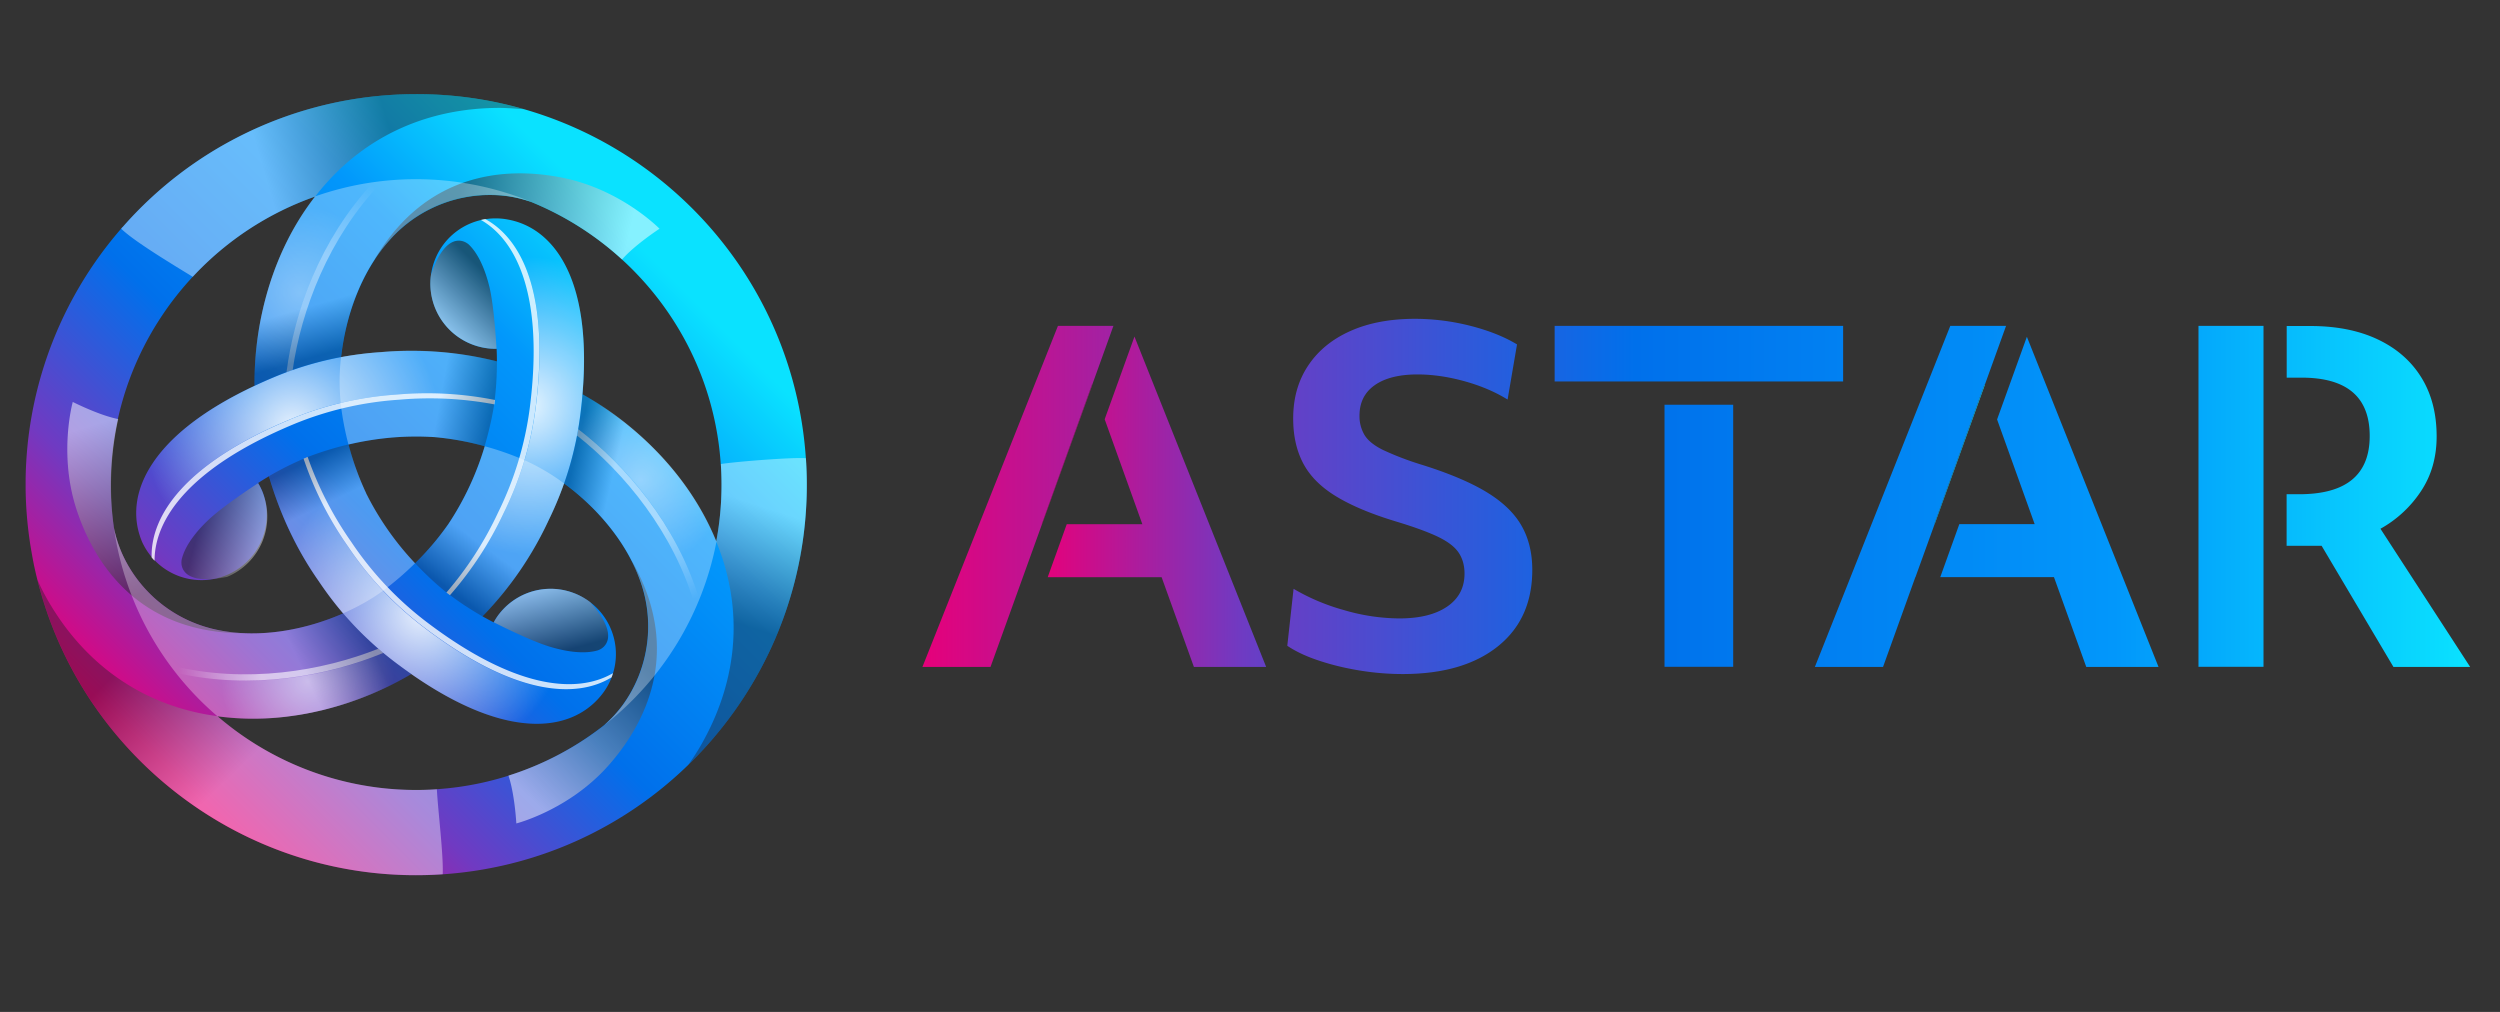
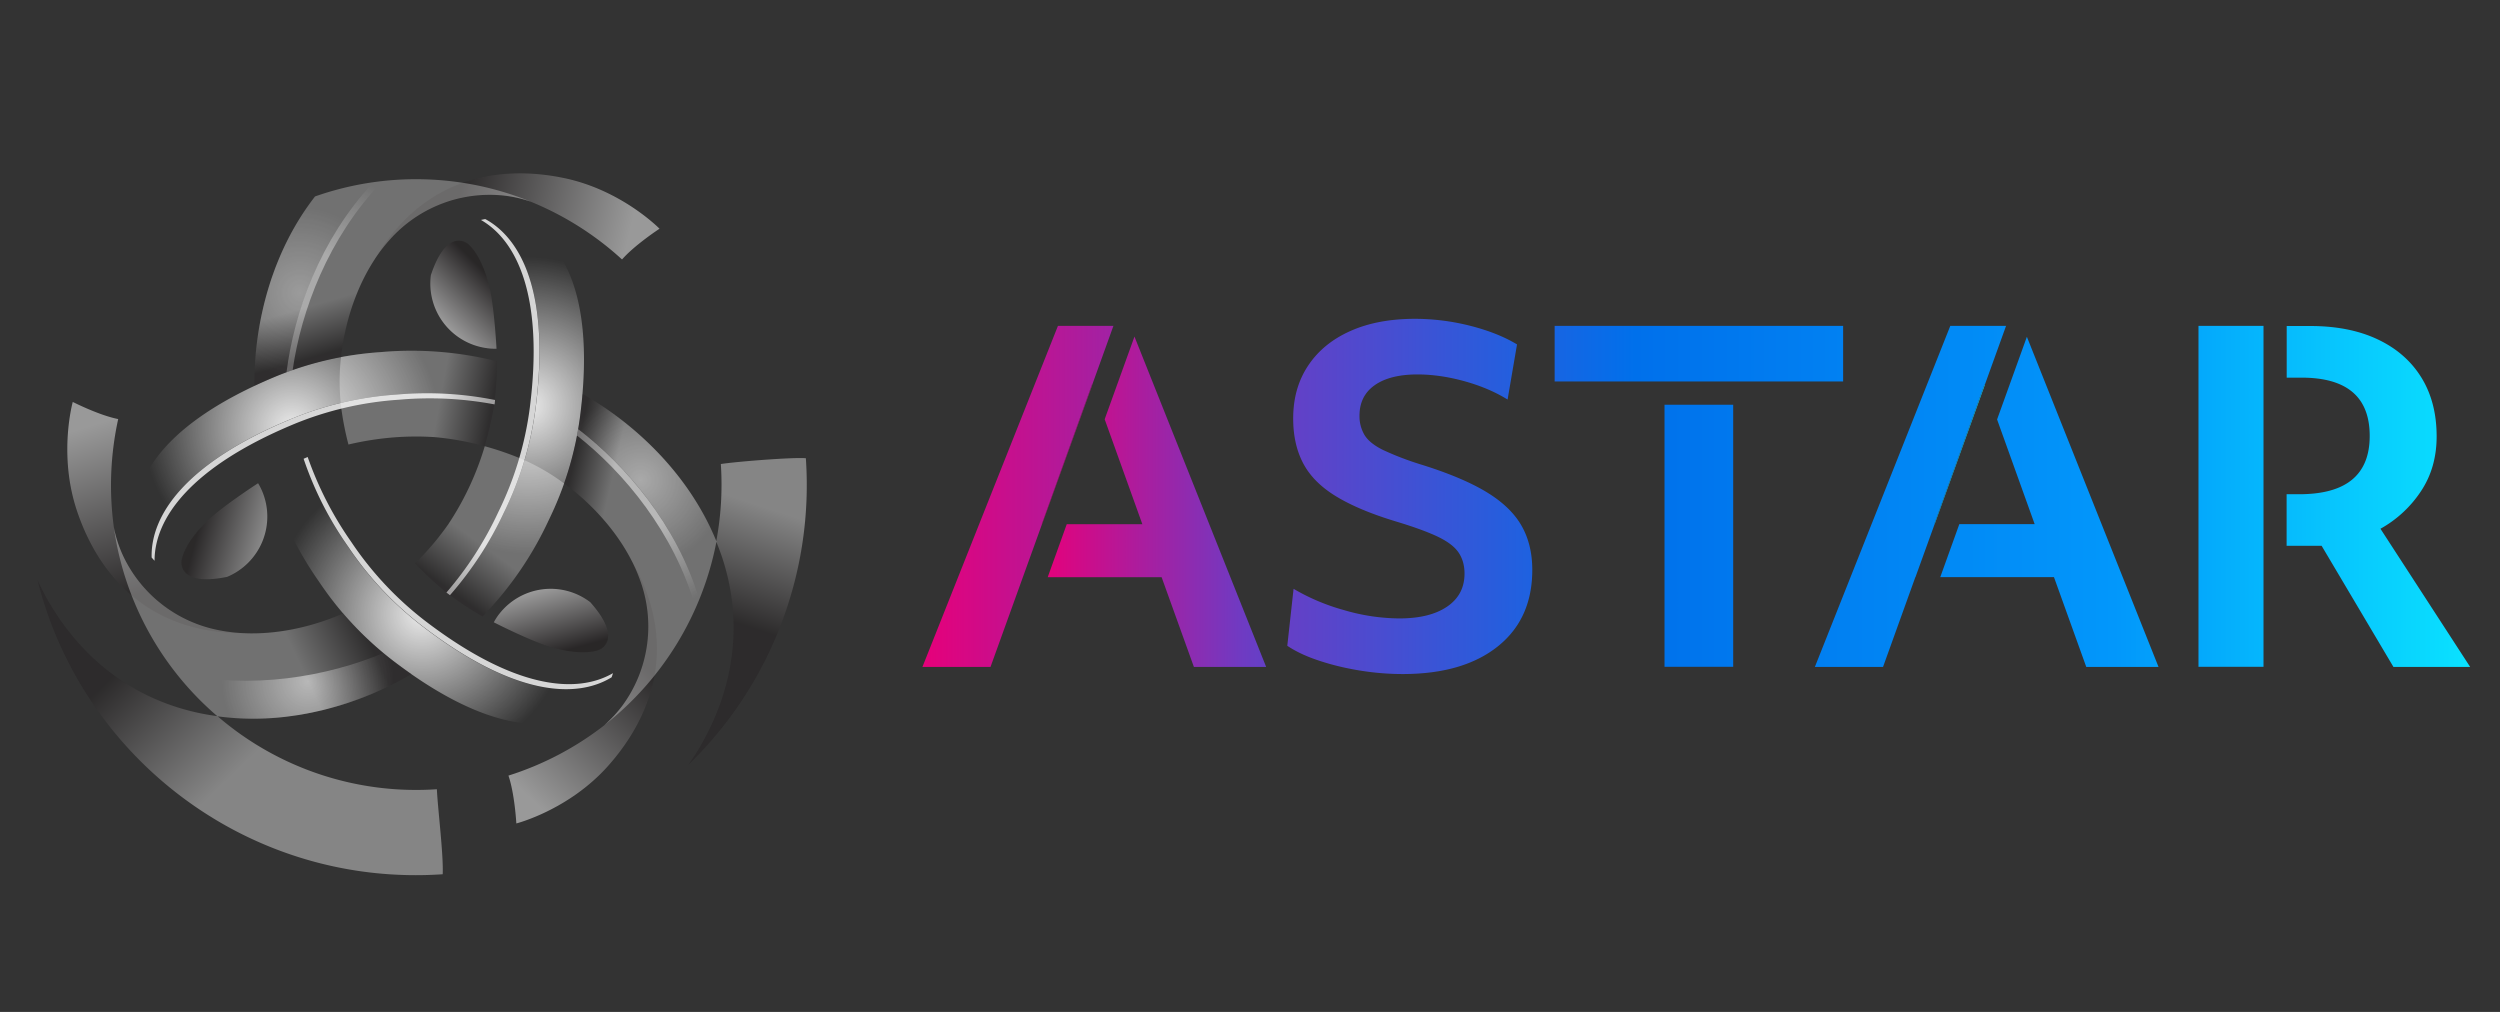
<svg xmlns="http://www.w3.org/2000/svg" width="84" height="34" fill="none">
  <rect width="100%" height="100%" fill="#333333" stroke="none" />
  <g clip-path="url(#a)">
    <g clip-path="url(#b)">
-       <path fill="url(#c)" d="M27.077 15.397c-.492-7.233-6.753-12.696-13.983-12.204A13.1 13.1 0 0 0 4.12 7.63l-.007-.005q-.024.03-.043.06a13.09 13.09 0 0 0-3.068 10.508q.002.023.006.045.052.33.115.657.06.3.135.594c1.516 6.045 7.179 10.326 13.616 9.888 7.232-.491 12.696-6.752 12.205-13.984zm-2.858.195c.061.89.005 1.76-.154 2.601 0-.004-.005-.008-.005-.013-.953-2.325-2.835-4.005-4.488-4.933.334-3.94-1.002-5.602-2.516-5.872a2.19 2.19 0 0 0-2.576 1.876 2.19 2.19 0 0 0 1.891 2.452h.005q.159.021.31.016.01.21.01.423a11.8 11.8 0 0 0-3.899-.308q-.672.044-1.336.168c.148-1.33.649-2.826 1.617-3.917a4.5 4.5 0 0 1 3.848-1.508c.288.03.595.101.871.193q.021.008.039.012c3.517 1.433 6.108 4.773 6.381 8.81zm-9.148 2.004q0 0-.003.004a9.3 9.3 0 0 1-1.123 1.328 9.8 9.8 0 0 1-1.582-2.226c-.02-.043-.042-.08-.062-.124v-.004a9.5 9.5 0 0 1-.59-1.638c.933-.22 1.847-.3 2.721-.258l.14.007h.004a9.4 9.4 0 0 1 1.71.308 9.8 9.8 0 0 1-1.215 2.603m-4.484-10.99-.007.008c-1.538 1.986-2.05 4.454-2.028 6.35-3.58 1.68-4.35 3.668-3.828 5.114q.022.06.045.118a2.193 2.193 0 0 0 4.045-1.692 2.4 2.4 0 0 0-.14-.276 8 8 0 0 1 .363-.225c.4 1.387.99 2.556 1.68 3.535q.374.556.814 1.072c-1.227.537-2.772.852-4.203.56a4.5 4.5 0 0 1-3.23-2.58 4.2 4.2 0 0 1-.27-.85 11 11 0 0 1-.083-.758c-.32-4.7 2.597-8.886 6.842-10.377m4.093 19.916a10.22 10.22 0 0 1-7.374-2.455c2.489.34 4.883-.452 6.514-1.42 3.246 2.263 5.352 1.934 6.345.76a2.19 2.19 0 0 0-.337-3.173 2.19 2.19 0 0 0-3.072.414l-.001.001a2 2 0 0 0-.169.263 9 9 0 0 1-.373-.202 11.7 11.7 0 0 0 2.217-3.225q.297-.607.521-1.242c1.078.795 2.125 1.974 2.588 3.36a4.5 4.5 0 0 1-.618 4.086q-.267.36-.602.657l-.008.01a10.2 10.2 0 0 1-5.63 2.162q0 .003-.001.004" />
      <path fill="url(#d)" d="M17.055 7.37a2.1 2.1 0 0 0-.746-.008c1.256.682 2.17 2.585 1.69 6.34a11.2 11.2 0 0 1-1.063 3.513 11.7 11.7 0 0 1-1.813 2.781q.522.393 1.09.717a11.7 11.7 0 0 0 2.217-3.225 11.2 11.2 0 0 0 1.062-3.513c.573-4.47-.833-6.317-2.437-6.602z" opacity=".9" />
      <path fill="#fff" d="M17.996 13.703c.48-3.754-.433-5.658-1.69-6.342q-.073.011-.145.03c1.229.707 2.113 2.607 1.64 6.312a11.2 11.2 0 0 1-1.063 3.513 11.6 11.6 0 0 1-1.736 2.69q.06.047.119.09a11.8 11.8 0 0 0 1.812-2.78c.546-1.105.905-2.292 1.063-3.513" opacity=".8" />
      <path fill="url(#e)" d="M13.222 22.223c-.118-.09-.23-.184-.345-.279-1.853.774-4.421 1.258-6.973.666q.625.8 1.395 1.462c2.49.339 4.884-.452 6.515-1.42q-.3-.21-.594-.431z" opacity=".5" />
-       <path fill="url(#f)" d="M12.878 21.938c-.056-.047-.115-.094-.168-.141-1.867.745-4.448 1.193-6.993.557l.188.25c2.55.592 5.12.107 6.973-.666" opacity=".6" />
      <path fill="url(#g)" d="M4.727 18.078q.021.06.045.117.125.295.321.534c-.036-1.428 1.155-3.174 4.645-4.634a11.2 11.2 0 0 1 3.574-.836 11.6 11.6 0 0 1 3.316.18c.056-.472.078-.912.074-1.3a11.7 11.7 0 0 0-3.901-.308c-1.23.08-2.437.363-3.574.835-4.157 1.739-5.054 3.88-4.498 5.413z" opacity=".9" />
      <path fill="#fff" d="M9.74 14.097c-3.491 1.46-4.682 3.206-4.645 4.635q.048.056.098.11c-.002-1.418 1.202-3.134 4.645-4.576a11.2 11.2 0 0 1 3.574-.836 11.7 11.7 0 0 1 3.199.157q.01-.073.018-.148a11.7 11.7 0 0 0-3.316-.18c-1.229.081-2.436.363-3.573.836z" opacity=".8" />
      <path fill="url(#h)" d="M19.497 13.974q-.028.22-.067.437c1.594 1.218 3.3 3.201 4.063 5.705a10.3 10.3 0 0 0 .569-1.94c-.95-2.325-2.833-4.003-4.486-4.93a18 18 0 0 1-.08.728" opacity=".4" />
      <path fill="url(#i)" d="m19.43 14.418-.04.218c1.58 1.244 3.258 3.255 3.98 5.777q.062-.144.12-.29c-.763-2.504-2.466-4.485-4.063-5.705z" opacity=".5" />
      <path fill="url(#j)" d="M20.167 23.408c.162-.192.291-.409.382-.643-1.22.746-3.326.587-6.337-1.707A11.2 11.2 0 0 1 11.7 18.38a11.7 11.7 0 0 1-1.503-2.96c-.436.186-.829.389-1.166.586.36 1.264.93 2.458 1.685 3.534a11.2 11.2 0 0 0 2.511 2.677c3.585 2.732 5.888 2.437 6.937 1.19z" opacity=".9" />
      <path fill="#fff" d="M14.213 21.051c3.01 2.294 5.117 2.453 6.336 1.707q.027-.07.047-.14c-1.226.713-3.315.526-6.284-1.736a11.2 11.2 0 0 1-2.512-2.677 11.7 11.7 0 0 1-1.462-2.849q-.07.029-.137.059c.357 1.054.863 2.05 1.503 2.96a11.2 11.2 0 0 0 2.511 2.678z" opacity=".8" />
      <path fill="url(#k)" d="M9.222 12.663q.204-.084.412-.16c.256-1.99 1.121-4.459 2.91-6.37-.67.096-1.328.253-1.966.476-1.54 1.986-2.05 4.454-2.028 6.35q.319-.151.669-.295z" opacity=".3" />
      <path fill="url(#l)" d="M9.627 12.506q.104-.037.207-.076c.287-1.99 1.19-4.448 3.013-6.334q-.156.017-.31.038c-1.789 1.914-2.653 4.38-2.91 6.37z" opacity=".4" />
-       <path fill="url(#m)" d="M13.096 3.192a13.1 13.1 0 0 0-8.974 4.436l-.05.056c.43.427 1.835 1.267 2.404 1.617a10.25 10.25 0 0 1 4.116-2.698q.165-.216.348-.422c1.482-1.673 3.506-2.556 5.856-2.556.26 0 .793.043.804.043a13 13 0 0 0-4.505-.476" opacity=".4" />
      <path fill="url(#n)" d="M14.68 26.518a10.22 10.22 0 0 1-7.373-2.455 8 8 0 0 1-.553-.092c-2.19-.447-3.97-1.759-5.142-3.792a8 8 0 0 1-.352-.692c1.516 6.045 7.179 10.327 13.615 9.888.029-.662-.166-2.2-.196-2.857z" opacity=".4" />
      <path fill="url(#o)" d="M27.077 15.397c-.404-.04-2.373.115-2.857.195.06.89.004 1.762-.156 2.602q.102.25.191.51c.708 2.12.46 4.315-.712 6.35q-.195.337-.422.652s.007-.005.009-.01A13.09 13.09 0 0 0 27.077 15.4z" opacity=".4" />
      <path fill="url(#p)" d="M16.923 6.573a4.2 4.2 0 0 1 .91.204A10.3 10.3 0 0 1 20.9 8.718c.432-.492 1.26-1.033 1.26-1.033s-1.268-1.299-3.212-1.703c-1.359-.283-4.425-.554-6.36 2.736l.019-.017c.144-.217.294-.427.467-.62a4.49 4.49 0 0 1 3.848-1.508" opacity=".5" />
      <path fill="url(#q)" d="M20.929 23.69q-.267.36-.602.658l-.03.027a10.3 10.3 0 0 1-3.206 1.683q-.004 0-.007.002c.211.62.265 1.608.265 1.608s1.759-.448 3.08-1.93c.923-1.035 2.693-3.555.81-6.875l.007.024c.117.232.223.47.303.715a4.5 4.5 0 0 1-.62 4.088" opacity=".5" />
      <path fill="url(#r)" d="M4.102 18.597a4.2 4.2 0 0 1-.27-.852l-.008-.04a10.4 10.4 0 0 1 .146-3.618v-.007c-.643-.126-1.525-.575-1.525-.575s-.49 1.75.132 3.632c.436 1.319 1.732 4.11 5.548 4.14l-.024-.007a5.6 5.6 0 0 1-.77-.094A4.5 4.5 0 0 1 4.1 18.597z" opacity=".5" />
      <path fill="url(#s)" d="M16.373 11.701q.157.02.31.016s-.07-1.363-.236-2.064c-.169-.699-.416-1.164-.685-1.426-.196-.188-.81-.423-1.285 1.02a2.19 2.19 0 0 0 1.891 2.452h.005z" opacity=".6" />
      <path fill="url(#t)" d="M8.812 16.512a2 2 0 0 0-.141-.276s-1.149.741-1.67 1.235-.8.942-.891 1.308c-.065.263.038.91 1.525.602a2.194 2.194 0 0 0 1.177-2.869" opacity=".5" />
      <path fill="url(#u)" d="M16.76 20.647a2 2 0 0 0-.168.263s1.215.622 1.905.826c.689.205 1.214.223 1.576.12.26-.075.768-.49-.24-1.622a2.19 2.19 0 0 0-3.073.414v.001z" opacity=".6" />
      <path fill="url(#v)" d="M16.288 14.993a9.8 9.8 0 0 1-1.136 2.484l-.077.117q0 .001-.002.005a9.3 9.3 0 0 1-1.124 1.327c.301.32.624.629.982.924q.61.479 1.284.862a11.7 11.7 0 0 0 2.218-3.225q.296-.607.52-1.243a7 7 0 0 0-1.36-.795 10 10 0 0 0-1.308-.456z" opacity=".3" />
      <path fill="url(#w)" d="M7.308 24.068c2.488.339 4.883-.451 6.514-1.42q-.301-.21-.593-.431a11.2 11.2 0 0 1-1.698-1.606c-1.226.537-2.772.851-4.203.559a4.5 4.5 0 0 1-3.23-2.578 4.2 4.2 0 0 1-.27-.852 10.22 10.22 0 0 0 3.478 6.327z" opacity=".3" />
-       <path fill="url(#x)" d="M13.947 18.923a9.8 9.8 0 0 1-1.58-2.226c-.02-.043-.044-.08-.064-.124v-.004a9.5 9.5 0 0 1-.588-1.637 11 11 0 0 0-1.288.389q-.719.287-1.388.678c.4 1.386.99 2.556 1.68 3.535q.374.556.814 1.072c.525-.23.995-.501 1.37-.782q.553-.416 1.047-.903z" opacity=".3" />
      <path fill="url(#y)" d="M10.578 6.61c-1.539 1.987-2.05 4.455-2.028 6.35q.332-.156.67-.297c.72-.301 1.47-.525 2.238-.668.148-1.33.649-2.825 1.617-3.917a4.5 4.5 0 0 1 3.848-1.508 4.2 4.2 0 0 1 .91.205 10.226 10.226 0 0 0-7.252-.173q-.003.005-.007.009z" opacity=".3" />
      <path fill="url(#z)" d="M24.065 18.172c-.952-2.325-2.835-4.005-4.488-4.933q-.028.353-.079.733c-.1.774-.281 1.534-.541 2.27 1.079.796 2.125 1.975 2.588 3.361a4.5 4.5 0 0 1-.618 4.086q-.266.36-.602.658l-.008.009a10.3 10.3 0 0 0 3.758-6.168c0-.004-.005-.01-.005-.014z" opacity=".3" />
      <path fill="url(#A)" d="M11.45 13.58q.082.686.258 1.356c.932-.22 1.846-.3 2.72-.258l.14.007h.004a9.4 9.4 0 0 1 1.71.308c.125-.42.23-.856.307-1.31.084-.566.108-1.089.106-1.545a11.8 11.8 0 0 0-3.9-.308q-.672.045-1.336.168a7 7 0 0 0-.006 1.58z" opacity=".3" />
      <path fill="url(#B)" d="m66.68 12.912-1.69 4.701h.014l1.685-4.674zm-29.985 0-1.69 4.701h.008l1.689-4.686zm.422 1.175 1.266 3.526h-2.54l-.64 1.78h3.827l1.085 3.016h2.428l-4.425-11.1z" />
      <path fill="url(#C)" d="m35.003 17.612 1.69-4.702.006.016.712-1.977h-1.864l-4.553 11.459h2.287l1.73-4.796zM49.9 16.505q-.83-.49-2.202-.912a10 10 0 0 1-1.228-.474q-.445-.22-.618-.496a1.23 1.23 0 0 1-.173-.657q0-.663.512-1.024.513-.36 1.433-.361.754 0 1.575.226.822.226 1.456.618l.317-1.853q-.647-.391-1.575-.626a7.6 7.6 0 0 0-1.847-.234c-.833 0-1.559.135-2.17.407q-.92.407-1.423 1.161-.506.754-.506 1.78 0 .875.339 1.513.34.642 1.107 1.107.769.468 2.02.845.902.273 1.401.512.5.242.694.534.196.294.196.701 0 .709-.58 1.107-.58.399-1.606.4a6.7 6.7 0 0 1-1.862-.279 7 7 0 0 1-1.696-.716l-.211 1.914q.421.286 1.055.496.632.212 1.364.333.731.12 1.456.121 2.034 0 3.196-.927 1.16-.926 1.161-2.57 0-.873-.377-1.514-.377-.64-1.206-1.13zm12.029-5.555h-9.693v1.868h9.693zm-3.694 2.65h-2.307v8.805h2.307zm6.755 4.012 1.689-4.702.008.027.717-1.988H65.53l-4.55 11.459h2.29l1.086-3.017h.004l.643-1.78zm2.112-3.518 1.263 3.518h-2.532l-.64 1.779h3.82l1.085 3.017h2.428l-4.423-11.092zm12.885 3.67a3.9 3.9 0 0 0 1.356-1.257q.529-.792.528-1.846 0-1.146-.512-1.975t-1.462-1.28-2.262-.452h-.802v1.735h.498q2.292 0 2.291 1.959 0 1.957-2.367 1.958h-.425v1.734h1.177l2.413 4.07h2.578l-3.014-4.643zm-3.933-6.814h-2.185v11.455h2.185z" />
    </g>
  </g>
  <defs>
    <linearGradient id="c" x1="5.027" x2="21.762" y1="25.244" y2="8.507" gradientUnits="userSpaceOnUse">
      <stop stop-color="#E6007A" />
      <stop offset=".21" stop-color="#703AC2" />
      <stop offset=".46" stop-color="#0070EB" />
      <stop offset=".77" stop-color="#0297FB" />
      <stop offset="1" stop-color="#0AE2FF" />
    </linearGradient>
    <linearGradient id="f" x1="5.986" x2="8.786" y1="22.394" y2="22.356" gradientUnits="userSpaceOnUse">
      <stop stop-color="#fff" stop-opacity="0" />
      <stop offset="1" stop-color="#fff" />
    </linearGradient>
    <linearGradient id="i" x1="23.268" x2="21.835" y1="20.157" y2="17.753" gradientUnits="userSpaceOnUse">
      <stop stop-color="#fff" stop-opacity="0" />
      <stop offset="1" stop-color="#fff" />
    </linearGradient>
    <linearGradient id="l" x1="12.674" x2="11.31" y1="6.308" y2="8.752" gradientUnits="userSpaceOnUse">
      <stop stop-color="#fff" stop-opacity="0" />
      <stop offset="1" stop-color="#fff" />
    </linearGradient>
    <linearGradient id="m" x1="13.298" x2="9.021" y1="5.066" y2="6.31" gradientUnits="userSpaceOnUse">
      <stop stop-color="#231F20" />
      <stop offset="1" stop-color="#fff" />
    </linearGradient>
    <linearGradient id="n" x1="5.217" x2="8.793" y1="21.368" y2="25.101" gradientUnits="userSpaceOnUse">
      <stop stop-color="#231F20" />
      <stop offset="1" stop-color="#fff" />
    </linearGradient>
    <linearGradient id="o" x1="24.408" x2="25.652" y1="20.812" y2="17.03" gradientUnits="userSpaceOnUse">
      <stop stop-color="#231F20" />
      <stop offset="1" stop-color="#fff" />
    </linearGradient>
    <linearGradient id="p" x1="15.239" x2="20.971" y1="7.228" y2="8.54" gradientUnits="userSpaceOnUse">
      <stop stop-color="#231F20" />
      <stop offset="1" stop-color="#fff" />
    </linearGradient>
    <linearGradient id="q" x1="21.204" x2="17.199" y1="21.903" y2="26.212" gradientUnits="userSpaceOnUse">
      <stop stop-color="#231F20" />
      <stop offset="1" stop-color="#fff" />
    </linearGradient>
    <linearGradient id="r" x1="5.511" x2="3.782" y1="19.728" y2="14.106" gradientUnits="userSpaceOnUse">
      <stop stop-color="#231F20" />
      <stop offset="1" stop-color="#fff" />
    </linearGradient>
    <linearGradient id="s" x1="16.493" x2="14.68" y1="9.344" y2="11.159" gradientUnits="userSpaceOnUse">
      <stop stop-color="#231F20" />
      <stop offset="1" stop-color="#fff" />
    </linearGradient>
    <linearGradient id="t" x1="6.711" x2="9.188" y1="17.585" y2="18.25" gradientUnits="userSpaceOnUse">
      <stop stop-color="#231F20" />
      <stop offset="1" stop-color="#fff" />
    </linearGradient>
    <linearGradient id="u" x1="18.74" x2="18.076" y1="21.931" y2="19.455" gradientUnits="userSpaceOnUse">
      <stop stop-color="#231F20" />
      <stop offset="1" stop-color="#fff" />
    </linearGradient>
    <linearGradient id="v" x1="14.966" x2="16.055" y1="19.726" y2="18.224" gradientUnits="userSpaceOnUse">
      <stop stop-color="#231F20" />
      <stop offset="1" stop-color="#fff" />
    </linearGradient>
    <linearGradient id="w" x1="11.22" x2="9.044" y1="19.076" y2="20.113" gradientUnits="userSpaceOnUse">
      <stop stop-color="#231F20" />
      <stop offset="1" stop-color="#fff" />
    </linearGradient>
    <linearGradient id="x" x1="10.43" x2="11.103" y1="15.449" y2="16.849" gradientUnits="userSpaceOnUse">
      <stop stop-color="#231F20" />
      <stop offset="1" stop-color="#fff" />
    </linearGradient>
    <linearGradient id="y" x1="13.557" x2="13.092" y1="11.131" y2="9.525" gradientUnits="userSpaceOnUse">
      <stop stop-color="#231F20" />
      <stop offset="1" stop-color="#fff" />
    </linearGradient>
    <linearGradient id="z" x1="18.591" x2="19.939" y1="18.485" y2="18.796" gradientUnits="userSpaceOnUse">
      <stop stop-color="#231F20" />
      <stop offset="1" stop-color="#fff" />
    </linearGradient>
    <linearGradient id="A" x1="16.471" x2="14.761" y1="13.937" y2="13.626" gradientUnits="userSpaceOnUse">
      <stop stop-color="#231F20" />
      <stop offset="1" stop-color="#fff" />
    </linearGradient>
    <linearGradient id="B" x1="35.006" x2="66.689" y1="16.859" y2="16.859" gradientUnits="userSpaceOnUse">
      <stop stop-color="#E6007A" />
      <stop offset=".21" stop-color="#703AC2" />
      <stop offset=".46" stop-color="#0070EB" />
      <stop offset=".77" stop-color="#0297FB" />
      <stop offset="1" stop-color="#0AE2FF" />
    </linearGradient>
    <linearGradient id="C" x1="30.994" x2="82.998" y1="16.68" y2="16.68" gradientUnits="userSpaceOnUse">
      <stop stop-color="#E6007A" />
      <stop offset=".21" stop-color="#703AC2" />
      <stop offset=".46" stop-color="#0070EB" />
      <stop offset=".77" stop-color="#0297FB" />
      <stop offset="1" stop-color="#0AE2FF" />
    </linearGradient>
    <radialGradient id="d" cx="0" cy="0" r="1" gradientTransform="matrix(4.991 0 0 4.991 17.725 13.626)" gradientUnits="userSpaceOnUse">
      <stop stop-color="#fff" />
      <stop offset="1" stop-color="#fff" stop-opacity="0" />
    </radialGradient>
    <radialGradient id="e" cx="0" cy="0" r="1" gradientTransform="matrix(2.904 0 0 2.904 10.345 22.891)" gradientUnits="userSpaceOnUse">
      <stop stop-color="#fff" />
      <stop offset="1" stop-color="#fff" stop-opacity="0" />
    </radialGradient>
    <radialGradient id="g" cx="0" cy="0" r="1" gradientTransform="rotate(-120 9.056 4.352)scale(4.991)" gradientUnits="userSpaceOnUse">
      <stop stop-color="#fff" />
      <stop offset="1" stop-color="#fff" stop-opacity="0" />
    </radialGradient>
    <radialGradient id="h" cx="0" cy="0" r="1" gradientTransform="rotate(-120 15.417 1.854)scale(2.904)" gradientUnits="userSpaceOnUse">
      <stop stop-color="#fff" />
      <stop offset="1" stop-color="#fff" stop-opacity="0" />
    </radialGradient>
    <radialGradient id="j" cx="0" cy="0" r="1" gradientTransform="rotate(120 1.134 14.406)scale(4.991)" gradientUnits="userSpaceOnUse">
      <stop stop-color="#fff" />
      <stop offset="1" stop-color="#fff" stop-opacity="0" />
    </radialGradient>
    <radialGradient id="k" cx="0" cy="0" r="1" gradientTransform="rotate(120 2.2 7.829)scale(2.904)" gradientUnits="userSpaceOnUse">
      <stop stop-color="#fff" />
      <stop offset="1" stop-color="#fff" stop-opacity="0" />
    </radialGradient>
    <clipPath id="a">
      <path fill="#fff" d="M.861 0h83v34h-83z" />
    </clipPath>
    <clipPath id="b">
      <path fill="#fff" d="M.861 2.228h82.134v28H.861z" />
    </clipPath>
  </defs>
</svg>